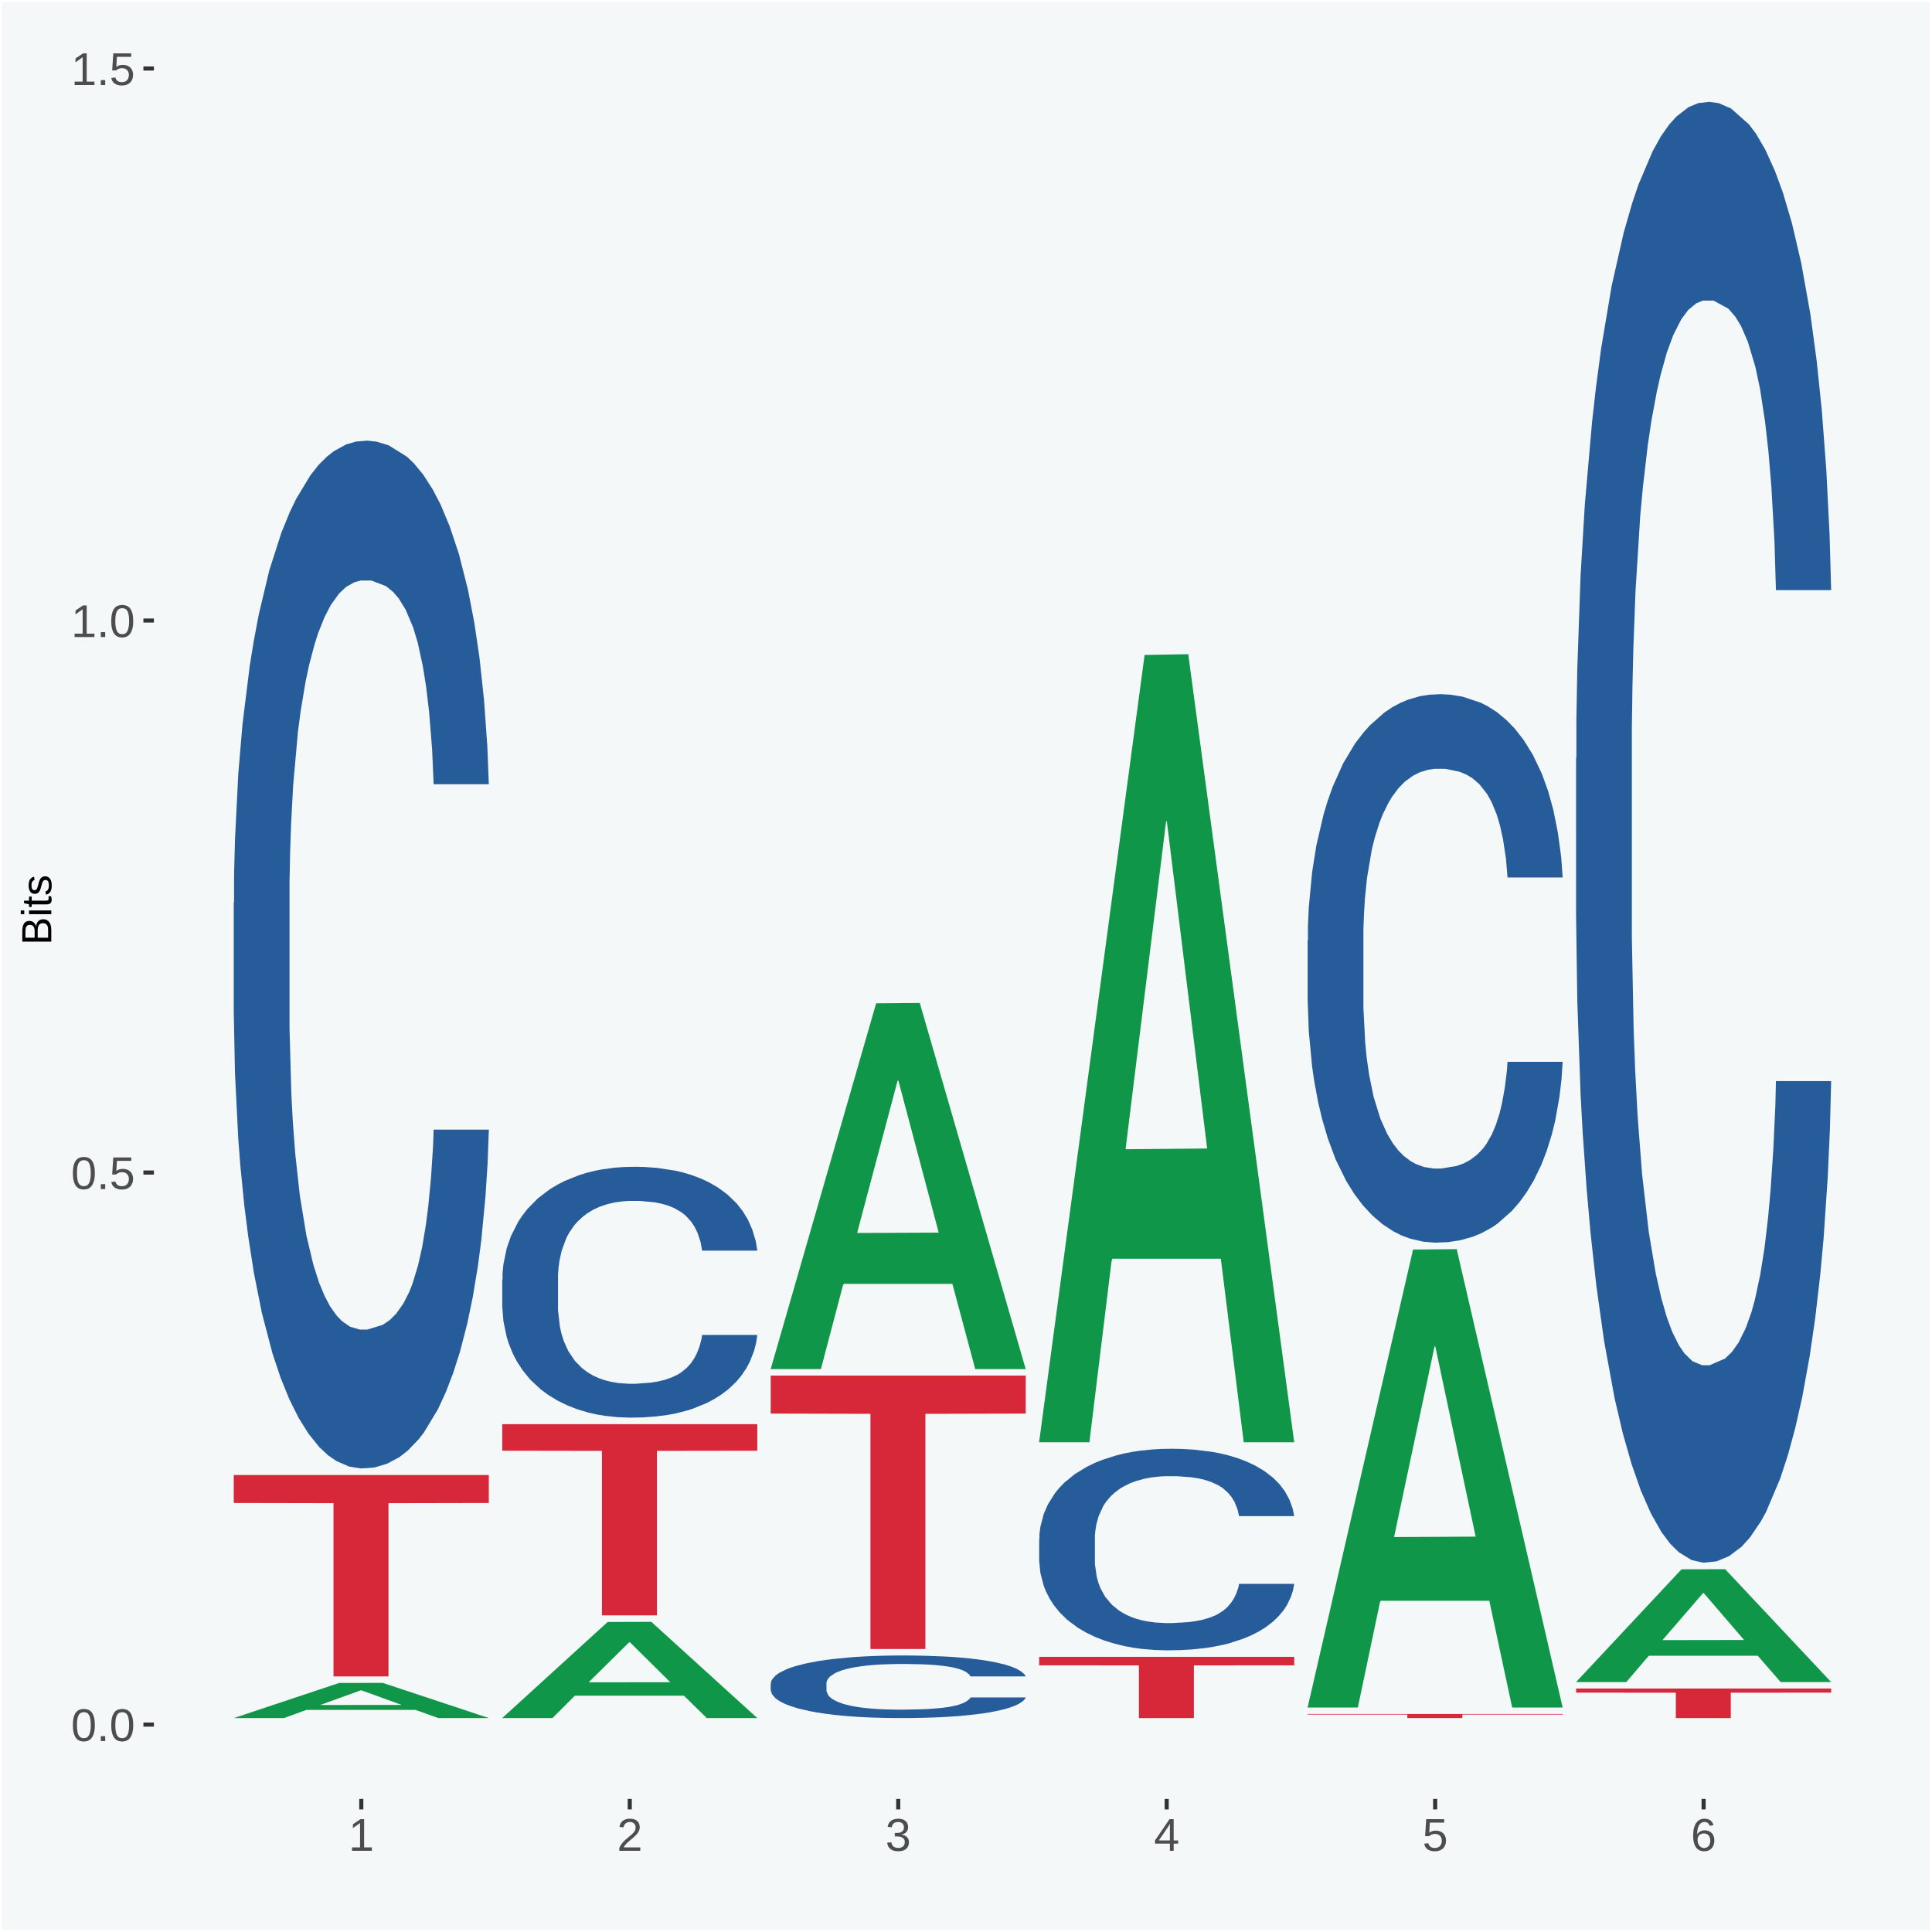
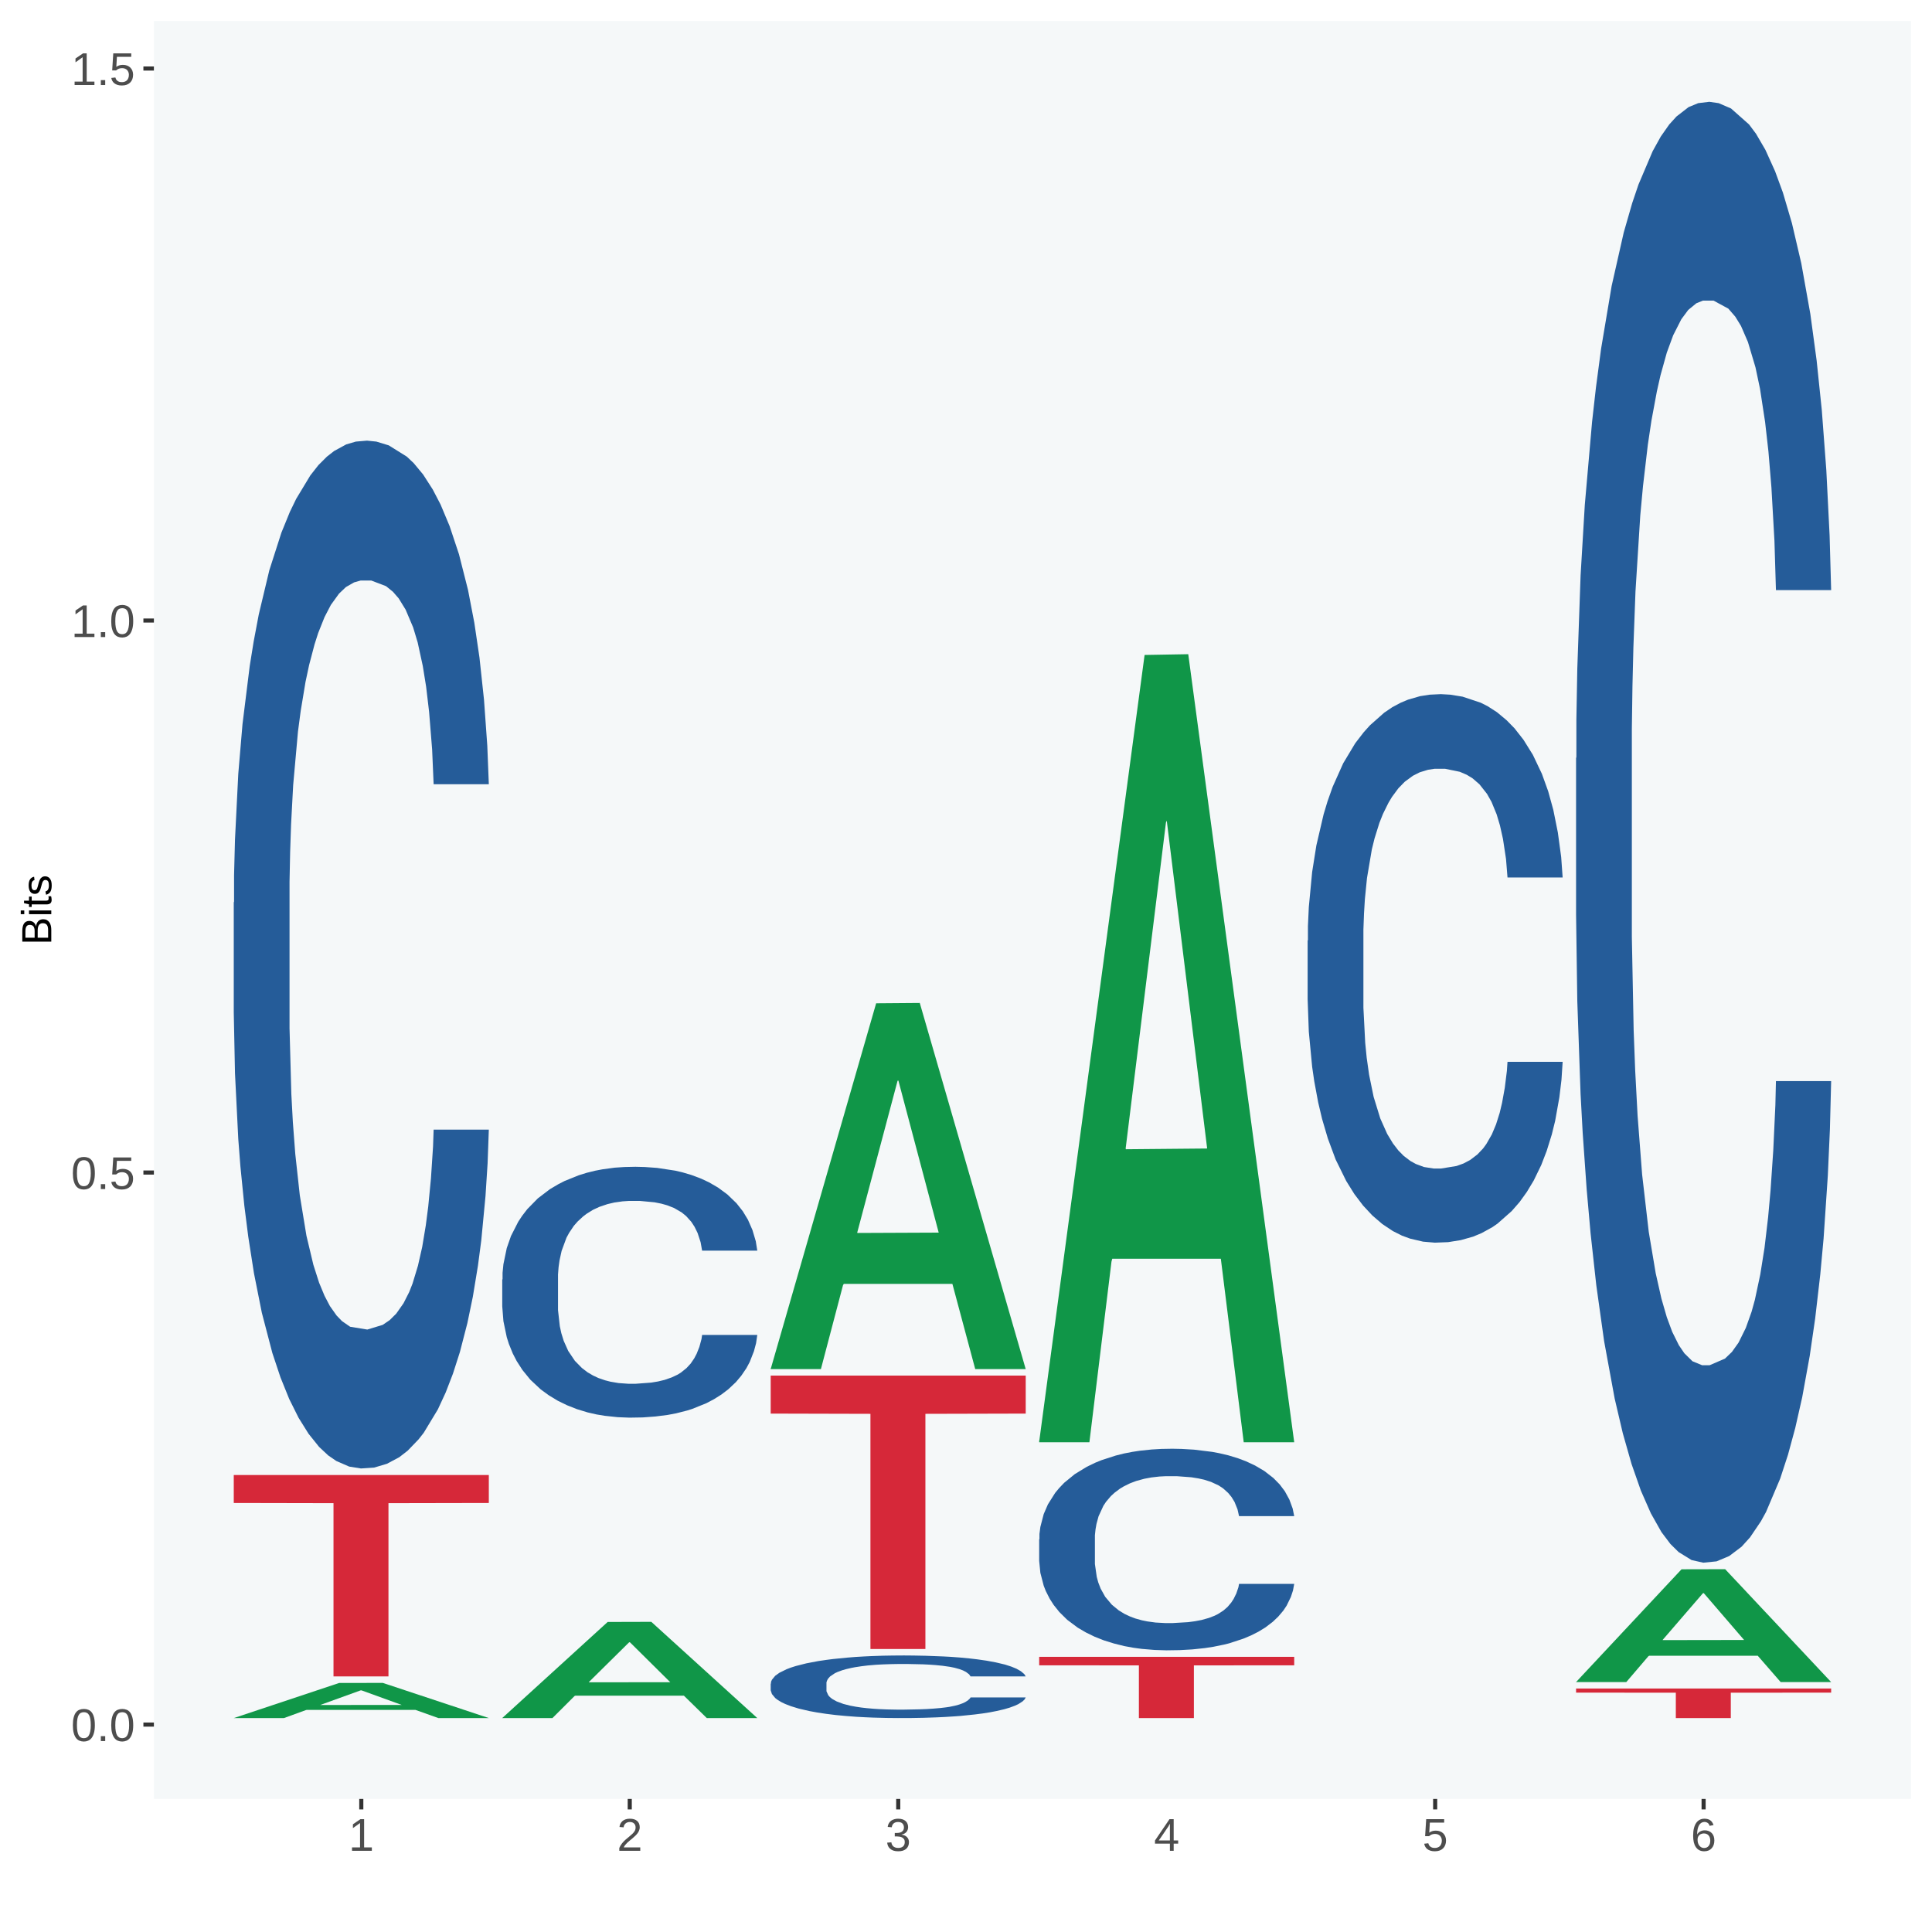
<svg xmlns="http://www.w3.org/2000/svg" xmlns:xlink="http://www.w3.org/1999/xlink" width="504pt" height="504pt" viewBox="0 0 504 504" version="1.1">
  <defs>
    <g>
      <symbol overflow="visible" id="glyph0-0">
        <path style="stroke:none;" d="M 0.406 0 L 0.406 -8 L 3.594 -8 L 3.594 0 Z M 0.797 -0.406 L 3.188 -0.406 L 3.188 -7.594 L 0.797 -7.594 Z M 0.797 -0.406 " />
      </symbol>
      <symbol overflow="visible" id="glyph0-1">
        <path style="stroke:none;" d="M 6.203 -4.125 C 6.203 -3.332 6.125 -2.664 5.969 -2.125 C 5.82 -1.582 5.617 -1.145 5.359 -0.812 C 5.098 -0.477 4.789 -0.238 4.438 -0.094 C 4.094 0.051 3.723 0.125 3.328 0.125 C 2.922 0.125 2.539 0.051 2.188 -0.094 C 1.844 -0.238 1.539 -0.477 1.281 -0.812 C 1.031 -1.145 0.832 -1.582 0.688 -2.125 C 0.539 -2.664 0.469 -3.332 0.469 -4.125 C 0.469 -4.957 0.539 -5.645 0.688 -6.188 C 0.832 -6.738 1.035 -7.176 1.297 -7.5 C 1.555 -7.82 1.859 -8.047 2.203 -8.172 C 2.555 -8.305 2.941 -8.375 3.359 -8.375 C 3.754 -8.375 4.125 -8.305 4.469 -8.172 C 4.812 -8.047 5.113 -7.82 5.375 -7.5 C 5.633 -7.176 5.836 -6.738 5.984 -6.188 C 6.129 -5.645 6.203 -4.957 6.203 -4.125 Z M 5.141 -4.125 C 5.141 -4.781 5.098 -5.328 5.016 -5.766 C 4.941 -6.203 4.828 -6.551 4.672 -6.812 C 4.516 -7.07 4.328 -7.254 4.109 -7.359 C 3.891 -7.473 3.641 -7.531 3.359 -7.531 C 3.055 -7.531 2.789 -7.473 2.562 -7.359 C 2.344 -7.254 2.156 -7.07 2 -6.812 C 1.844 -6.551 1.723 -6.203 1.641 -5.766 C 1.566 -5.328 1.531 -4.781 1.531 -4.125 C 1.531 -3.5 1.57 -2.969 1.656 -2.531 C 1.738 -2.094 1.852 -1.742 2 -1.484 C 2.156 -1.223 2.344 -1.035 2.562 -0.922 C 2.789 -0.805 3.047 -0.75 3.328 -0.75 C 3.609 -0.75 3.859 -0.805 4.078 -0.922 C 4.305 -1.035 4.492 -1.223 4.641 -1.484 C 4.797 -1.742 4.914 -2.094 5 -2.531 C 5.094 -2.969 5.141 -3.5 5.141 -4.125 Z M 5.141 -4.125 " />
      </symbol>
      <symbol overflow="visible" id="glyph0-2">
        <path style="stroke:none;" d="M 1.094 0 L 1.094 -1.281 L 2.234 -1.281 L 2.234 0 Z M 1.094 0 " />
      </symbol>
      <symbol overflow="visible" id="glyph0-3">
        <path style="stroke:none;" d="M 6.172 -2.688 C 6.172 -2.27 6.109 -1.891 5.984 -1.547 C 5.859 -1.203 5.672 -0.906 5.422 -0.656 C 5.18 -0.414 4.879 -0.223 4.516 -0.078 C 4.148 0.055 3.723 0.125 3.234 0.125 C 2.805 0.125 2.43 0.07 2.109 -0.031 C 1.785 -0.133 1.508 -0.273 1.281 -0.453 C 1.062 -0.629 0.883 -0.836 0.75 -1.078 C 0.625 -1.316 0.535 -1.57 0.484 -1.844 L 1.547 -1.969 C 1.586 -1.812 1.645 -1.66 1.719 -1.516 C 1.801 -1.367 1.91 -1.238 2.047 -1.125 C 2.18 -1.008 2.348 -0.914 2.547 -0.844 C 2.742 -0.781 2.984 -0.75 3.266 -0.75 C 3.535 -0.75 3.781 -0.789 4 -0.875 C 4.227 -0.957 4.422 -1.078 4.578 -1.234 C 4.734 -1.398 4.852 -1.602 4.938 -1.844 C 5.031 -2.082 5.078 -2.359 5.078 -2.672 C 5.078 -2.922 5.035 -3.148 4.953 -3.359 C 4.867 -3.578 4.75 -3.766 4.594 -3.922 C 4.445 -4.078 4.258 -4.195 4.031 -4.281 C 3.812 -4.363 3.562 -4.406 3.281 -4.406 C 3.113 -4.406 2.953 -4.391 2.797 -4.359 C 2.648 -4.328 2.516 -4.285 2.391 -4.234 C 2.266 -4.18 2.148 -4.117 2.047 -4.047 C 1.941 -3.973 1.844 -3.895 1.75 -3.812 L 0.719 -3.812 L 1 -8.25 L 5.688 -8.25 L 5.688 -7.359 L 1.953 -7.359 L 1.797 -4.734 C 1.984 -4.879 2.219 -5.004 2.5 -5.109 C 2.781 -5.211 3.113 -5.266 3.5 -5.266 C 3.914 -5.266 4.285 -5.203 4.609 -5.078 C 4.941 -4.953 5.223 -4.773 5.453 -4.547 C 5.68 -4.316 5.859 -4.047 5.984 -3.734 C 6.109 -3.422 6.172 -3.07 6.172 -2.688 Z M 6.172 -2.688 " />
      </symbol>
      <symbol overflow="visible" id="glyph0-4">
        <path style="stroke:none;" d="M 0.922 0 L 0.922 -0.891 L 3.016 -0.891 L 3.016 -7.25 L 1.156 -5.922 L 1.156 -6.922 L 3.109 -8.25 L 4.078 -8.25 L 4.078 -0.891 L 6.094 -0.891 L 6.094 0 Z M 0.922 0 " />
      </symbol>
      <symbol overflow="visible" id="glyph0-5">
        <path style="stroke:none;" d="M 0.609 0 L 0.609 -0.75 C 0.805 -1.207 1.047 -1.609 1.328 -1.953 C 1.617 -2.305 1.922 -2.625 2.234 -2.906 C 2.555 -3.188 2.867 -3.445 3.172 -3.688 C 3.484 -3.938 3.766 -4.18 4.016 -4.422 C 4.266 -4.66 4.469 -4.91 4.625 -5.172 C 4.781 -5.441 4.859 -5.742 4.859 -6.078 C 4.859 -6.316 4.82 -6.523 4.75 -6.703 C 4.676 -6.879 4.57 -7.023 4.438 -7.141 C 4.312 -7.266 4.156 -7.359 3.969 -7.422 C 3.781 -7.484 3.578 -7.516 3.359 -7.516 C 3.141 -7.516 2.938 -7.484 2.75 -7.422 C 2.57 -7.367 2.41 -7.281 2.266 -7.156 C 2.117 -7.039 2 -6.895 1.906 -6.719 C 1.812 -6.551 1.754 -6.352 1.734 -6.125 L 0.656 -6.219 C 0.688 -6.508 0.766 -6.785 0.891 -7.047 C 1.023 -7.316 1.203 -7.551 1.422 -7.75 C 1.648 -7.945 1.922 -8.098 2.234 -8.203 C 2.555 -8.316 2.93 -8.375 3.359 -8.375 C 3.766 -8.375 4.125 -8.328 4.438 -8.234 C 4.758 -8.141 5.031 -7.992 5.25 -7.797 C 5.477 -7.609 5.648 -7.375 5.766 -7.094 C 5.879 -6.812 5.938 -6.488 5.938 -6.125 C 5.938 -5.844 5.883 -5.578 5.781 -5.328 C 5.688 -5.078 5.555 -4.836 5.391 -4.609 C 5.223 -4.379 5.031 -4.16 4.812 -3.953 C 4.594 -3.742 4.363 -3.535 4.125 -3.328 C 3.895 -3.129 3.656 -2.93 3.406 -2.734 C 3.164 -2.535 2.938 -2.336 2.719 -2.141 C 2.508 -1.941 2.32 -1.738 2.156 -1.531 C 1.988 -1.332 1.859 -1.117 1.766 -0.891 L 6.078 -0.891 L 6.078 0 Z M 0.609 0 " />
      </symbol>
      <symbol overflow="visible" id="glyph0-6">
        <path style="stroke:none;" d="M 6.141 -2.281 C 6.141 -1.906 6.078 -1.566 5.953 -1.266 C 5.836 -0.973 5.66 -0.723 5.422 -0.516 C 5.18 -0.305 4.883 -0.145 4.531 -0.031 C 4.188 0.07 3.789 0.125 3.344 0.125 C 2.832 0.125 2.398 0.062 2.047 -0.062 C 1.703 -0.195 1.414 -0.367 1.188 -0.578 C 0.957 -0.785 0.785 -1.02 0.672 -1.281 C 0.566 -1.551 0.492 -1.832 0.453 -2.125 L 1.547 -2.219 C 1.578 -2 1.633 -1.801 1.719 -1.625 C 1.801 -1.445 1.914 -1.289 2.062 -1.156 C 2.207 -1.031 2.383 -0.93 2.594 -0.859 C 2.801 -0.785 3.051 -0.75 3.344 -0.75 C 3.875 -0.75 4.289 -0.879 4.594 -1.141 C 4.895 -1.41 5.047 -1.801 5.047 -2.312 C 5.047 -2.613 4.977 -2.859 4.844 -3.047 C 4.707 -3.234 4.539 -3.379 4.344 -3.484 C 4.145 -3.586 3.926 -3.656 3.688 -3.688 C 3.445 -3.727 3.227 -3.75 3.031 -3.75 L 2.438 -3.75 L 2.438 -4.656 L 3.016 -4.656 C 3.211 -4.656 3.414 -4.676 3.625 -4.719 C 3.844 -4.758 4.039 -4.832 4.219 -4.938 C 4.395 -5.051 4.539 -5.195 4.656 -5.375 C 4.77 -5.562 4.828 -5.797 4.828 -6.078 C 4.828 -6.523 4.695 -6.875 4.438 -7.125 C 4.188 -7.383 3.801 -7.516 3.281 -7.516 C 2.82 -7.516 2.445 -7.395 2.156 -7.156 C 1.875 -6.914 1.707 -6.578 1.656 -6.141 L 0.594 -6.234 C 0.633 -6.598 0.734 -6.91 0.891 -7.172 C 1.047 -7.441 1.242 -7.664 1.484 -7.844 C 1.734 -8.02 2.008 -8.148 2.312 -8.234 C 2.625 -8.328 2.953 -8.375 3.297 -8.375 C 3.754 -8.375 4.148 -8.316 4.484 -8.203 C 4.816 -8.086 5.086 -7.93 5.297 -7.734 C 5.516 -7.535 5.672 -7.301 5.766 -7.031 C 5.867 -6.77 5.922 -6.488 5.922 -6.188 C 5.922 -5.945 5.883 -5.723 5.812 -5.516 C 5.75 -5.305 5.645 -5.113 5.5 -4.938 C 5.363 -4.77 5.188 -4.625 4.969 -4.5 C 4.75 -4.383 4.488 -4.297 4.188 -4.234 L 4.188 -4.219 C 4.52 -4.176 4.805 -4.098 5.047 -3.984 C 5.297 -3.867 5.5 -3.723 5.656 -3.547 C 5.82 -3.379 5.941 -3.188 6.016 -2.969 C 6.098 -2.75 6.141 -2.52 6.141 -2.281 Z M 6.141 -2.281 " />
      </symbol>
      <symbol overflow="visible" id="glyph0-7">
        <path style="stroke:none;" d="M 5.156 -1.875 L 5.156 0 L 4.172 0 L 4.172 -1.875 L 0.281 -1.875 L 0.281 -2.688 L 4.062 -8.25 L 5.156 -8.25 L 5.156 -2.703 L 6.328 -2.703 L 6.328 -1.875 Z M 4.172 -7.062 C 4.16 -7.039 4.141 -7.004 4.109 -6.953 C 4.078 -6.898 4.039 -6.836 4 -6.766 C 3.957 -6.691 3.914 -6.617 3.875 -6.547 C 3.844 -6.473 3.812 -6.414 3.781 -6.375 L 1.656 -3.25 C 1.633 -3.219 1.602 -3.176 1.562 -3.125 C 1.531 -3.07 1.492 -3.02 1.453 -2.969 C 1.422 -2.914 1.383 -2.863 1.344 -2.812 C 1.301 -2.77 1.27 -2.734 1.25 -2.703 L 4.172 -2.703 Z M 4.172 -7.062 " />
      </symbol>
      <symbol overflow="visible" id="glyph0-8">
        <path style="stroke:none;" d="M 6.141 -2.703 C 6.141 -2.285 6.082 -1.906 5.969 -1.562 C 5.852 -1.219 5.68 -0.922 5.453 -0.672 C 5.234 -0.422 4.957 -0.223 4.625 -0.078 C 4.289 0.055 3.91 0.125 3.484 0.125 C 3.004 0.125 2.582 0.031 2.219 -0.156 C 1.863 -0.344 1.566 -0.609 1.328 -0.953 C 1.086 -1.297 0.906 -1.719 0.781 -2.219 C 0.664 -2.727 0.609 -3.301 0.609 -3.938 C 0.609 -4.676 0.676 -5.32 0.812 -5.875 C 0.945 -6.426 1.141 -6.883 1.391 -7.25 C 1.648 -7.625 1.961 -7.906 2.328 -8.094 C 2.691 -8.281 3.102 -8.375 3.562 -8.375 C 3.844 -8.375 4.102 -8.344 4.344 -8.281 C 4.594 -8.227 4.816 -8.133 5.016 -8 C 5.223 -7.875 5.398 -7.703 5.547 -7.484 C 5.703 -7.273 5.828 -7.016 5.922 -6.703 L 4.906 -6.516 C 4.801 -6.867 4.629 -7.125 4.391 -7.281 C 4.148 -7.445 3.867 -7.531 3.547 -7.531 C 3.266 -7.531 3.004 -7.457 2.766 -7.312 C 2.535 -7.176 2.336 -6.973 2.172 -6.703 C 2.004 -6.43 1.875 -6.086 1.781 -5.672 C 1.695 -5.266 1.656 -4.789 1.656 -4.25 C 1.852 -4.602 2.125 -4.875 2.469 -5.062 C 2.812 -5.25 3.207 -5.344 3.656 -5.344 C 4.031 -5.344 4.367 -5.281 4.672 -5.156 C 4.984 -5.031 5.25 -4.852 5.469 -4.625 C 5.688 -4.406 5.852 -4.129 5.969 -3.797 C 6.082 -3.473 6.141 -3.109 6.141 -2.703 Z M 5.078 -2.656 C 5.078 -2.938 5.039 -3.191 4.969 -3.422 C 4.895 -3.66 4.785 -3.859 4.641 -4.016 C 4.504 -4.18 4.332 -4.305 4.125 -4.391 C 3.926 -4.484 3.688 -4.531 3.406 -4.531 C 3.219 -4.531 3.023 -4.5 2.828 -4.438 C 2.629 -4.383 2.453 -4.289 2.297 -4.156 C 2.141 -4.031 2.008 -3.863 1.906 -3.656 C 1.812 -3.457 1.766 -3.207 1.766 -2.906 C 1.766 -2.602 1.801 -2.316 1.875 -2.047 C 1.957 -1.785 2.07 -1.555 2.219 -1.359 C 2.363 -1.172 2.539 -1.02 2.75 -0.906 C 2.957 -0.789 3.191 -0.734 3.453 -0.734 C 3.703 -0.734 3.926 -0.773 4.125 -0.859 C 4.332 -0.953 4.504 -1.082 4.641 -1.25 C 4.785 -1.414 4.895 -1.613 4.969 -1.844 C 5.039 -2.082 5.078 -2.352 5.078 -2.656 Z M 5.078 -2.656 " />
      </symbol>
      <symbol overflow="visible" id="glyph1-0">
        <path style="stroke:none;" d="M 0 -0.359 L -7.328 -0.359 L -7.328 -3.281 L 0 -3.281 Z M -0.359 -0.734 L -0.359 -2.922 L -6.969 -2.922 L -6.969 -0.734 Z M -0.359 -0.734 " />
      </symbol>
      <symbol overflow="visible" id="glyph1-1">
        <path style="stroke:none;" d="M -2.125 -6.75 C -1.75 -6.75 -1.426 -6.676 -1.156 -6.531 C -0.883 -6.383 -0.66 -6.18 -0.484 -5.922 C -0.316 -5.672 -0.191 -5.375 -0.109 -5.031 C -0.035 -4.695 0 -4.344 0 -3.969 L 0 -0.906 L -7.562 -0.906 L -7.562 -3.656 C -7.562 -4.07 -7.523 -4.441 -7.453 -4.766 C -7.391 -5.098 -7.281 -5.379 -7.125 -5.609 C -6.977 -5.836 -6.789 -6.008 -6.562 -6.125 C -6.332 -6.25 -6.055 -6.312 -5.734 -6.312 C -5.523 -6.312 -5.328 -6.281 -5.141 -6.219 C -4.953 -6.164 -4.781 -6.078 -4.625 -5.953 C -4.477 -5.836 -4.348 -5.688 -4.234 -5.5 C -4.129 -5.32 -4.047 -5.113 -3.984 -4.875 C -3.953 -5.176 -3.883 -5.441 -3.781 -5.672 C -3.676 -5.91 -3.539 -6.109 -3.375 -6.266 C -3.219 -6.43 -3.031 -6.551 -2.812 -6.625 C -2.602 -6.707 -2.375 -6.75 -2.125 -6.75 Z M -5.609 -5.281 C -6.016 -5.281 -6.305 -5.141 -6.484 -4.859 C -6.66 -4.586 -6.75 -4.188 -6.75 -3.656 L -6.75 -1.922 L -4.344 -1.922 L -4.344 -3.656 C -4.344 -3.957 -4.375 -4.211 -4.438 -4.422 C -4.5 -4.629 -4.582 -4.797 -4.688 -4.922 C -4.801 -5.047 -4.93 -5.133 -5.078 -5.188 C -5.234 -5.25 -5.41 -5.281 -5.609 -5.281 Z M -2.219 -5.719 C -2.457 -5.719 -2.66 -5.672 -2.828 -5.578 C -2.992 -5.492 -3.129 -5.367 -3.234 -5.203 C -3.348 -5.047 -3.426 -4.848 -3.469 -4.609 C -3.52 -4.379 -3.547 -4.125 -3.547 -3.844 L -3.547 -1.922 L -0.828 -1.922 L -0.828 -3.922 C -0.828 -4.18 -0.848 -4.422 -0.891 -4.641 C -0.93 -4.859 -1.004 -5.047 -1.109 -5.203 C -1.211 -5.367 -1.352 -5.492 -1.531 -5.578 C -1.719 -5.672 -1.945 -5.719 -2.219 -5.719 Z M -2.219 -5.719 " />
      </symbol>
      <symbol overflow="visible" id="glyph1-2">
        <path style="stroke:none;" d="M -7.047 -0.734 L -7.969 -0.734 L -7.969 -1.703 L -7.047 -1.703 Z M 0 -0.734 L -5.812 -0.734 L -5.812 -1.703 L 0 -1.703 Z M 0 -0.734 " />
      </symbol>
      <symbol overflow="visible" id="glyph1-3">
        <path style="stroke:none;" d="M -0.047 -2.969 C -0.004 -2.82 0.023 -2.672 0.047 -2.516 C 0.078 -2.367 0.094 -2.195 0.094 -2 C 0.094 -1.227 -0.348 -0.844 -1.234 -0.844 L -5.109 -0.844 L -5.109 -0.172 L -5.812 -0.172 L -5.812 -0.875 L -7.109 -1.156 L -7.109 -1.812 L -5.812 -1.812 L -5.812 -2.875 L -5.109 -2.875 L -5.109 -1.812 L -1.438 -1.812 C -1.156 -1.812 -0.957 -1.852 -0.844 -1.938 C -0.738 -2.031 -0.688 -2.191 -0.688 -2.422 C -0.688 -2.516 -0.691 -2.602 -0.703 -2.688 C -0.711 -2.77 -0.727 -2.863 -0.75 -2.969 Z M -0.047 -2.969 " />
      </symbol>
      <symbol overflow="visible" id="glyph1-4">
        <path style="stroke:none;" d="M -1.609 -5.109 C -1.336 -5.109 -1.094 -5.051 -0.875 -4.938 C -0.664 -4.832 -0.488 -4.68 -0.344 -4.484 C -0.195 -4.285 -0.082 -4.039 0 -3.75 C 0.07 -3.457 0.109 -3.125 0.109 -2.75 C 0.109 -2.406 0.082 -2.098 0.031 -1.828 C -0.02 -1.555 -0.102 -1.316 -0.219 -1.109 C -0.332 -0.91 -0.484 -0.742 -0.672 -0.609 C -0.859 -0.473 -1.086 -0.375 -1.359 -0.312 L -1.531 -1.156 C -1.219 -1.238 -0.988 -1.41 -0.844 -1.672 C -0.695 -1.93 -0.625 -2.289 -0.625 -2.75 C -0.625 -2.957 -0.641 -3.145 -0.672 -3.312 C -0.703 -3.488 -0.75 -3.641 -0.812 -3.766 C -0.883 -3.891 -0.977 -3.984 -1.094 -4.047 C -1.207 -4.117 -1.352 -4.156 -1.531 -4.156 C -1.707 -4.156 -1.848 -4.113 -1.953 -4.031 C -2.066 -3.957 -2.16 -3.844 -2.234 -3.688 C -2.316 -3.539 -2.383 -3.363 -2.438 -3.156 C -2.5 -2.945 -2.562 -2.719 -2.625 -2.469 C -2.688 -2.238 -2.754 -2.008 -2.828 -1.781 C -2.898 -1.551 -3 -1.344 -3.125 -1.156 C -3.25 -0.969 -3.398 -0.816 -3.578 -0.703 C -3.766 -0.586 -4 -0.531 -4.281 -0.531 C -4.812 -0.531 -5.211 -0.719 -5.484 -1.094 C -5.766 -1.477 -5.906 -2.031 -5.906 -2.75 C -5.906 -3.395 -5.789 -3.906 -5.562 -4.281 C -5.332 -4.656 -4.973 -4.895 -4.484 -5 L -4.375 -4.125 C -4.52 -4.094 -4.645 -4.035 -4.75 -3.953 C -4.852 -3.867 -4.938 -3.766 -5 -3.641 C -5.062 -3.516 -5.102 -3.375 -5.125 -3.219 C -5.156 -3.07 -5.172 -2.914 -5.172 -2.75 C -5.172 -2.312 -5.102 -1.988 -4.969 -1.781 C -4.844 -1.582 -4.645 -1.484 -4.375 -1.484 C -4.219 -1.484 -4.086 -1.52 -3.984 -1.594 C -3.879 -1.664 -3.789 -1.77 -3.719 -1.906 C -3.656 -2.051 -3.598 -2.219 -3.547 -2.406 C -3.492 -2.602 -3.438 -2.816 -3.375 -3.047 C -3.332 -3.203 -3.289 -3.359 -3.25 -3.516 C -3.207 -3.68 -3.156 -3.836 -3.094 -3.984 C -3.031 -4.141 -2.957 -4.285 -2.875 -4.422 C -2.789 -4.555 -2.688 -4.672 -2.562 -4.766 C -2.445 -4.867 -2.312 -4.953 -2.156 -5.016 C -2 -5.078 -1.816 -5.109 -1.609 -5.109 Z M -1.609 -5.109 " />
      </symbol>
    </g>
    <clipPath id="clip1">
      <path d="M 40.148 5.48 L 498.52 5.48 L 498.52 469.281 L 40.148 469.281 Z M 40.148 5.48 " />
    </clipPath>
  </defs>
  <g id="surface1">
-     <rect x="0" y="0" width="504" height="504" style="fill:rgb(96.078%,97.255%,97.647%);fill-opacity:1;stroke:none;" />
    <path style="fill:none;stroke-width:1.07;stroke-linecap:round;stroke-linejoin:round;stroke:rgb(100%,100%,100%);stroke-opacity:1;stroke-miterlimit:10;" d="M 0 0 L 504 0 L 504 504 L 0 504 Z M 0 0 " transform="matrix(1,0,0,-1,0,504)" />
    <g clip-path="url(#clip1)" clip-rule="nonzero">
      <path style=" stroke:none;fill-rule:nonzero;fill:rgb(96.078%,97.255%,97.647%);fill-opacity:1;" d="M 40.148 469.281 L 498.52 469.281 L 498.52 5.48 L 40.148 5.48 Z M 40.148 469.281 " />
    </g>
    <path style=" stroke:none;fill-rule:nonzero;fill:rgb(6.274%,58.824%,28.235%);fill-opacity:1;" d="M 60.98 448.18 L 61.051 448.172 L 88.488 439.031 L 99.871 439.02 L 127.52 448.191 L 114.352 448.191 L 108.379 446.059 L 80.051 446.059 L 79.852 446.09 L 74.078 448.191 L 60.98 448.191 L 60.98 448.18 L 83.621 444.781 L 104.809 444.77 L 94.32 440.969 L 94.18 440.961 L 94.039 440.98 L 83.551 444.77 L 83.621 444.781 Z M 60.98 448.18 " />
-     <path style=" stroke:none;fill-rule:nonzero;fill:rgb(14.51%,36.078%,60.001%);fill-opacity:1;" d="M 60.98 235.43 L 61.059 235.18 L 61.059 228.328 L 61.301 219.02 L 62.16 201.879 L 63.262 188.898 L 65.148 173.719 L 66.172 167.359 L 67.512 160.262 L 70.262 148.75 L 73.41 138.949 L 75.609 133.559 L 77.262 130.141 L 80.961 124.012 L 83.078 121.32 L 85.281 119.121 L 87.172 117.648 L 90.32 115.93 L 92.828 115.199 L 95.738 114.949 L 98.18 115.199 L 101.41 116.18 L 106.129 119.121 L 107.93 120.828 L 110.371 123.77 L 112.891 127.691 L 114.93 131.609 L 117.289 137.238 L 119.73 144.578 L 122.09 153.891 L 123.738 162.461 L 125.078 171.52 L 126.262 182.539 L 127.121 194.539 L 127.52 204.578 L 113.121 204.578 L 112.73 195.52 L 111.941 185.719 L 111.16 179.109 L 110.289 173.719 L 108.961 167.602 L 107.781 163.68 L 105.809 159.031 L 104 156.09 L 102.512 154.379 L 100.699 152.91 L 96.852 151.441 L 94.09 151.441 L 92.359 151.93 L 90.238 153.148 L 88.43 154.871 L 86.309 157.809 L 84.66 160.988 L 83 165.148 L 82.059 168.09 L 80.641 173.48 L 79.699 177.891 L 78.441 185.48 L 77.73 190.859 L 76.48 204.82 L 75.93 215.109 L 75.691 222.211 L 75.531 230.039 L 75.531 268.238 L 76 285.379 L 76.398 292.73 L 77.031 301.051 L 78.211 311.828 L 79.941 322.359 L 81.75 329.949 L 83.238 334.602 L 84.66 338.031 L 86.07 340.719 L 87.801 343.172 L 89.219 344.641 L 91.34 346.109 L 93.859 346.84 L 95.82 346.84 L 99.828 345.621 L 101.641 344.391 L 103.371 342.68 L 105.262 339.988 L 106.75 337.051 L 107.621 334.84 L 109.031 330.191 L 110.141 325.289 L 111.078 319.66 L 111.711 314.77 L 112.422 307.422 L 112.969 299.09 L 113.121 294.691 L 127.52 294.691 L 127.199 303.5 L 126.648 312.07 L 125.551 323.578 L 124.68 330.191 L 123.352 338.27 L 121.93 345.129 L 119.969 352.719 L 118.16 358.352 L 116.27 363.25 L 114.23 367.66 L 110.531 373.781 L 109.191 375.488 L 106.359 378.43 L 104.16 380.141 L 100.93 381.859 L 97.629 382.84 L 94.172 383.078 L 91.102 382.59 L 87.719 381.121 L 85.602 379.66 L 83.238 377.449 L 80.488 374.02 L 77.891 369.859 L 75.449 364.961 L 73.172 359.328 L 71.051 352.961 L 68.301 342.441 L 66.25 332.148 L 64.762 322.602 L 63.738 314.52 L 62.711 304.238 L 62.16 297.141 L 61.301 279.988 L 60.98 264.078 Z M 60.98 235.43 " />
+     <path style=" stroke:none;fill-rule:nonzero;fill:rgb(14.51%,36.078%,60.001%);fill-opacity:1;" d="M 60.98 235.43 L 61.059 235.18 L 61.059 228.328 L 61.301 219.02 L 62.16 201.879 L 63.262 188.898 L 65.148 173.719 L 66.172 167.359 L 67.512 160.262 L 70.262 148.75 L 73.41 138.949 L 75.609 133.559 L 77.262 130.141 L 80.961 124.012 L 83.078 121.32 L 85.281 119.121 L 87.172 117.648 L 90.32 115.93 L 92.828 115.199 L 95.738 114.949 L 98.18 115.199 L 101.41 116.18 L 106.129 119.121 L 107.93 120.828 L 110.371 123.77 L 112.891 127.691 L 114.93 131.609 L 117.289 137.238 L 119.73 144.578 L 122.09 153.891 L 123.738 162.461 L 125.078 171.52 L 126.262 182.539 L 127.121 194.539 L 127.52 204.578 L 113.121 204.578 L 112.73 195.52 L 111.941 185.719 L 111.16 179.109 L 110.289 173.719 L 108.961 167.602 L 107.781 163.68 L 105.809 159.031 L 104 156.09 L 102.512 154.379 L 100.699 152.91 L 96.852 151.441 L 94.09 151.441 L 92.359 151.93 L 90.238 153.148 L 88.43 154.871 L 86.309 157.809 L 84.66 160.988 L 83 165.148 L 82.059 168.09 L 80.641 173.48 L 79.699 177.891 L 78.441 185.48 L 77.73 190.859 L 76.48 204.82 L 75.93 215.109 L 75.691 222.211 L 75.531 230.039 L 75.531 268.238 L 76 285.379 L 76.398 292.73 L 77.031 301.051 L 78.211 311.828 L 79.941 322.359 L 81.75 329.949 L 83.238 334.602 L 84.66 338.031 L 86.07 340.719 L 87.801 343.172 L 89.219 344.641 L 91.34 346.109 L 95.82 346.84 L 99.828 345.621 L 101.641 344.391 L 103.371 342.68 L 105.262 339.988 L 106.75 337.051 L 107.621 334.84 L 109.031 330.191 L 110.141 325.289 L 111.078 319.66 L 111.711 314.77 L 112.422 307.422 L 112.969 299.09 L 113.121 294.691 L 127.52 294.691 L 127.199 303.5 L 126.648 312.07 L 125.551 323.578 L 124.68 330.191 L 123.352 338.27 L 121.93 345.129 L 119.969 352.719 L 118.16 358.352 L 116.27 363.25 L 114.23 367.66 L 110.531 373.781 L 109.191 375.488 L 106.359 378.43 L 104.16 380.141 L 100.93 381.859 L 97.629 382.84 L 94.172 383.078 L 91.102 382.59 L 87.719 381.121 L 85.602 379.66 L 83.238 377.449 L 80.488 374.02 L 77.891 369.859 L 75.449 364.961 L 73.172 359.328 L 71.051 352.961 L 68.301 342.441 L 66.25 332.148 L 64.762 322.602 L 63.738 314.52 L 62.711 304.238 L 62.16 297.141 L 61.301 279.988 L 60.98 264.078 Z M 60.98 235.43 " />
    <path style=" stroke:none;fill-rule:nonzero;fill:rgb(83.922%,15.686%,22.353%);fill-opacity:1;" d="M 60.98 384.781 L 127.52 384.781 L 127.52 392.078 L 101.34 392.129 L 101.34 437.32 L 87 437.32 L 87 392.129 L 60.98 392.078 Z M 60.98 384.781 " />
    <path style=" stroke:none;fill-rule:nonzero;fill:rgb(6.274%,58.824%,28.235%);fill-opacity:1;" d="M 131.02 448.148 L 131.09 448.121 L 158.52 423.121 L 169.91 423.09 L 197.551 448.191 L 184.379 448.191 L 178.41 442.352 L 150.09 442.352 L 149.879 442.441 L 144.121 448.191 L 131.02 448.191 L 131.02 448.148 L 153.648 438.859 L 174.852 438.84 L 164.352 428.441 L 164.219 428.398 L 164.078 428.469 L 153.578 438.84 L 153.648 438.859 Z M 131.02 448.148 " />
    <path style=" stroke:none;fill-rule:nonzero;fill:rgb(14.51%,36.078%,60.001%);fill-opacity:1;" d="M 131.02 333.781 L 131.102 333.719 L 131.102 332.051 L 131.328 329.781 L 132.199 325.59 L 133.301 322.43 L 135.191 318.719 L 136.211 317.172 L 137.551 315.43 L 140.301 312.621 L 143.441 310.23 L 145.648 308.922 L 147.301 308.078 L 150.988 306.59 L 153.121 305.93 L 155.32 305.391 L 157.211 305.031 L 160.352 304.609 L 162.871 304.441 L 165.781 304.379 L 168.219 304.441 L 171.441 304.672 L 176.16 305.391 L 177.969 305.809 L 180.41 306.531 L 182.922 307.48 L 184.969 308.441 L 187.328 309.809 L 189.762 311.609 L 192.121 313.879 L 193.77 315.969 L 195.109 318.18 L 196.289 320.871 L 197.16 323.801 L 197.551 326.25 L 183.16 326.25 L 182.762 324.039 L 181.98 321.648 L 181.191 320.039 L 180.328 318.719 L 178.988 317.23 L 177.809 316.27 L 175.84 315.129 L 174.039 314.422 L 172.539 314 L 170.73 313.641 L 166.879 313.281 L 164.129 313.281 L 162.398 313.398 L 160.27 313.699 L 158.461 314.121 L 156.34 314.84 L 154.691 315.609 L 153.039 316.629 L 152.09 317.352 L 150.68 318.66 L 149.73 319.738 L 148.48 321.59 L 147.77 322.898 L 146.512 326.309 L 145.961 328.82 L 145.719 330.551 L 145.57 332.469 L 145.57 341.789 L 146.039 345.969 L 146.43 347.77 L 147.059 349.801 L 148.238 352.43 L 149.969 355 L 151.781 356.852 L 153.27 357.988 L 154.691 358.82 L 156.102 359.48 L 157.84 360.078 L 159.25 360.441 L 161.371 360.801 L 163.891 360.98 L 165.859 360.98 L 169.871 360.68 L 171.68 360.379 L 173.41 359.961 L 175.289 359.301 L 176.789 358.59 L 177.648 358.051 L 179.07 356.91 L 180.172 355.719 L 181.109 354.34 L 181.738 353.148 L 182.449 351.352 L 183 349.32 L 183.16 348.25 L 197.551 348.25 L 197.238 350.398 L 196.68 352.488 L 195.578 355.301 L 194.719 356.91 L 193.379 358.879 L 191.969 360.559 L 190 362.41 L 188.191 363.789 L 186.301 364.98 L 184.262 366.059 L 180.559 367.551 L 179.23 367.969 L 176.391 368.691 L 174.191 369.109 L 170.969 369.52 L 167.672 369.762 L 164.211 369.82 L 161.141 369.699 L 157.762 369.34 L 155.629 368.988 L 153.27 368.449 L 150.52 367.609 L 147.93 366.59 L 145.488 365.398 L 143.211 364.02 L 141.078 362.469 L 138.328 359.898 L 136.289 357.391 L 134.789 355.059 L 133.77 353.09 L 132.75 350.578 L 132.199 348.84 L 131.328 344.66 L 131.02 340.77 Z M 131.02 333.781 " />
-     <path style=" stroke:none;fill-rule:nonzero;fill:rgb(83.922%,15.686%,22.353%);fill-opacity:1;" d="M 131.02 371.52 L 197.551 371.52 L 197.551 378.449 L 171.379 378.488 L 171.379 421.398 L 157.031 421.398 L 157.031 378.488 L 131.02 378.449 Z M 131.02 371.52 " />
    <path style=" stroke:none;fill-rule:nonzero;fill:rgb(6.274%,58.824%,28.235%);fill-opacity:1;" d="M 201.051 356.98 L 201.121 356.891 L 228.559 261.73 L 239.941 261.641 L 267.578 357.16 L 254.41 357.16 L 248.449 334.922 L 220.121 334.922 L 219.91 335.281 L 214.148 357.16 L 201.051 357.16 L 201.051 356.98 L 223.691 321.641 L 244.879 321.551 L 234.391 282 L 234.25 281.82 L 234.109 282.09 L 223.621 321.551 L 223.691 321.641 Z M 201.051 356.98 " />
    <path style=" stroke:none;fill-rule:nonzero;fill:rgb(14.51%,36.078%,60.001%);fill-opacity:1;" d="M 201.051 439.199 L 201.129 439.191 L 201.129 438.77 L 201.371 438.199 L 202.23 437.16 L 203.328 436.371 L 205.219 435.441 L 206.238 435.051 L 207.578 434.621 L 210.328 433.922 L 213.48 433.32 L 215.68 433 L 217.328 432.789 L 221.031 432.422 L 223.148 432.25 L 225.352 432.121 L 227.238 432.031 L 230.391 431.922 L 232.898 431.879 L 235.809 431.859 L 238.25 431.879 L 241.469 431.941 L 246.191 432.121 L 248 432.219 L 250.441 432.398 L 252.961 432.641 L 255 432.879 L 257.359 433.219 L 259.801 433.672 L 262.16 434.23 L 263.809 434.762 L 265.148 435.309 L 266.328 435.98 L 267.191 436.711 L 267.578 437.32 L 253.191 437.32 L 252.801 436.77 L 252.012 436.172 L 251.23 435.77 L 250.359 435.441 L 249.02 435.07 L 247.84 434.828 L 245.879 434.551 L 244.07 434.371 L 242.578 434.262 L 240.77 434.172 L 236.91 434.09 L 234.16 434.09 L 232.43 434.121 L 230.309 434.191 L 228.5 434.289 L 226.371 434.469 L 224.719 434.672 L 223.07 434.922 L 222.129 435.102 L 220.711 435.43 L 219.77 435.699 L 218.512 436.16 L 217.801 436.488 L 216.539 437.34 L 215.988 437.961 L 215.762 438.398 L 215.602 438.871 L 215.602 441.199 L 216.07 442.238 L 216.469 442.691 L 217.09 443.199 L 218.27 443.852 L 220 444.5 L 221.809 444.961 L 223.309 445.238 L 224.719 445.449 L 226.141 445.609 L 227.871 445.762 L 229.281 445.852 L 231.41 445.941 L 233.922 445.988 L 235.891 445.988 L 239.898 445.91 L 241.711 445.84 L 243.441 445.73 L 245.328 445.57 L 246.82 445.391 L 247.691 445.262 L 249.102 444.969 L 250.199 444.672 L 251.148 444.328 L 251.781 444.031 L 252.48 443.59 L 253.031 443.078 L 253.191 442.809 L 267.578 442.809 L 267.27 443.352 L 266.719 443.871 L 265.621 444.57 L 264.75 444.969 L 263.422 445.461 L 262 445.879 L 260.031 446.34 L 258.23 446.691 L 256.34 446.988 L 254.289 447.25 L 250.602 447.629 L 249.262 447.73 L 246.43 447.91 L 244.23 448.012 L 241 448.121 L 237.699 448.18 L 234.238 448.191 L 231.172 448.16 L 227.789 448.07 L 225.672 447.98 L 223.309 447.852 L 220.559 447.641 L 217.961 447.391 L 215.52 447.09 L 213.238 446.75 L 211.121 446.359 L 208.371 445.719 L 206.32 445.09 L 204.828 444.512 L 203.801 444.02 L 202.781 443.391 L 202.23 442.961 L 201.371 441.922 L 201.051 440.949 Z M 201.051 439.199 " />
    <path style=" stroke:none;fill-rule:nonzero;fill:rgb(83.922%,15.686%,22.353%);fill-opacity:1;" d="M 201.051 358.852 L 267.578 358.852 L 267.578 368.762 L 241.41 368.828 L 241.41 430.172 L 227.07 430.172 L 227.07 368.828 L 201.051 368.762 Z M 201.051 358.852 " />
    <path style=" stroke:none;fill-rule:nonzero;fill:rgb(6.274%,58.824%,28.235%);fill-opacity:1;" d="M 271.09 375.852 L 271.148 375.66 L 298.59 170.859 L 309.98 170.66 L 337.621 376.238 L 324.449 376.238 L 318.48 328.371 L 290.148 328.371 L 289.949 329.141 L 284.191 376.238 L 271.09 376.238 L 271.09 375.852 L 293.719 299.801 L 314.91 299.609 L 304.422 214.48 L 304.281 214.102 L 304.148 214.672 L 293.648 299.609 L 293.719 299.801 Z M 271.09 375.852 " />
    <path style=" stroke:none;fill-rule:nonzero;fill:rgb(14.51%,36.078%,60.001%);fill-opacity:1;" d="M 271.09 401.559 L 271.16 401.512 L 271.16 400.172 L 271.398 398.34 L 272.27 394.98 L 273.371 392.441 L 275.25 389.461 L 276.281 388.211 L 277.609 386.82 L 280.371 384.559 L 283.512 382.641 L 285.711 381.578 L 287.359 380.91 L 291.059 379.711 L 293.18 379.18 L 295.391 378.75 L 297.27 378.461 L 300.422 378.129 L 302.941 377.98 L 305.852 377.93 L 308.281 377.98 L 311.512 378.172 L 316.23 378.75 L 318.039 379.09 L 320.469 379.66 L 322.988 380.43 L 325.031 381.199 L 327.391 382.301 L 329.828 383.738 L 332.191 385.57 L 333.84 387.25 L 335.18 389.031 L 336.359 391.191 L 337.219 393.539 L 337.621 395.512 L 323.23 395.512 L 322.828 393.73 L 322.051 391.809 L 321.262 390.52 L 320.391 389.461 L 319.059 388.262 L 317.879 387.488 L 315.91 386.578 L 314.102 386 L 312.609 385.672 L 310.801 385.379 L 306.949 385.09 L 304.191 385.09 L 302.461 385.18 L 300.34 385.422 L 298.531 385.762 L 296.41 386.34 L 294.762 386.961 L 293.109 387.781 L 292.16 388.352 L 290.75 389.41 L 289.801 390.281 L 288.539 391.762 L 287.84 392.82 L 286.578 395.559 L 286.031 397.578 L 285.789 398.969 L 285.629 400.5 L 285.629 408 L 286.109 411.359 L 286.5 412.801 L 287.129 414.43 L 288.309 416.551 L 290.039 418.609 L 291.852 420.102 L 293.34 421.012 L 294.762 421.68 L 296.172 422.211 L 297.898 422.691 L 299.32 422.98 L 301.441 423.27 L 303.961 423.41 L 305.922 423.41 L 309.941 423.172 L 311.738 422.93 L 313.469 422.602 L 315.359 422.07 L 316.859 421.488 L 317.719 421.059 L 319.141 420.148 L 320.238 419.191 L 321.18 418.078 L 321.809 417.121 L 322.52 415.68 L 323.07 414.051 L 323.23 413.18 L 337.621 413.18 L 337.301 414.91 L 336.75 416.59 L 335.648 418.852 L 334.789 420.148 L 333.449 421.73 L 332.031 423.078 L 330.07 424.57 L 328.262 425.672 L 326.371 426.629 L 324.328 427.488 L 320.629 428.699 L 319.289 429.031 L 316.461 429.609 L 314.262 429.941 L 311.039 430.281 L 307.73 430.469 L 304.27 430.52 L 301.211 430.422 L 297.82 430.141 L 295.699 429.852 L 293.34 429.422 L 290.59 428.738 L 287.988 427.93 L 285.559 426.969 L 283.281 425.859 L 281.148 424.609 L 278.398 422.551 L 276.352 420.531 L 274.859 418.66 L 273.84 417.07 L 272.82 415.059 L 272.27 413.66 L 271.398 410.301 L 271.09 407.18 Z M 271.09 401.559 " />
    <path style=" stroke:none;fill-rule:nonzero;fill:rgb(83.922%,15.686%,22.353%);fill-opacity:1;" d="M 271.09 432.211 L 337.621 432.211 L 337.621 434.43 L 311.449 434.449 L 311.449 448.191 L 297.102 448.191 L 297.102 434.449 L 271.09 434.43 Z M 271.09 432.211 " />
-     <path style=" stroke:none;fill-rule:nonzero;fill:rgb(6.274%,58.824%,28.235%);fill-opacity:1;" d="M 341.121 445.211 L 341.191 445.102 L 368.621 325.969 L 380.012 325.859 L 407.648 445.441 L 394.48 445.441 L 388.512 417.59 L 360.191 417.59 L 359.98 418.039 L 354.219 445.441 L 341.121 445.441 L 341.121 445.211 L 363.75 400.969 L 384.949 400.859 L 374.449 351.352 L 374.32 351.121 L 374.18 351.461 L 363.691 400.859 L 363.75 400.969 Z M 341.121 445.211 " />
    <path style=" stroke:none;fill-rule:nonzero;fill:rgb(14.51%,36.078%,60.001%);fill-opacity:1;" d="M 341.121 245.371 L 341.199 245.238 L 341.199 241.578 L 341.43 236.621 L 342.301 227.469 L 343.398 220.551 L 345.289 212.441 L 346.309 209.051 L 347.648 205.262 L 350.398 199.121 L 353.539 193.891 L 355.75 191.02 L 357.398 189.191 L 361.09 185.922 L 363.219 184.48 L 365.422 183.309 L 367.309 182.52 L 370.449 181.609 L 372.969 181.219 L 375.879 181.078 L 378.32 181.219 L 381.539 181.738 L 386.262 183.309 L 388.07 184.219 L 390.512 185.789 L 393.02 187.879 L 395.07 189.969 L 397.43 192.98 L 399.871 196.898 L 402.23 201.859 L 403.879 206.43 L 405.211 211.27 L 406.391 217.148 L 407.262 223.551 L 407.648 228.91 L 393.262 228.91 L 392.871 224.07 L 392.078 218.852 L 391.289 215.32 L 390.43 212.441 L 389.09 209.18 L 387.91 207.09 L 385.949 204.602 L 384.141 203.039 L 382.641 202.121 L 380.828 201.34 L 376.98 200.551 L 374.23 200.551 L 372.5 200.82 L 370.371 201.469 L 368.57 202.379 L 366.441 203.949 L 364.789 205.648 L 363.141 207.871 L 362.199 209.441 L 360.781 212.309 L 359.84 214.672 L 358.578 218.719 L 357.871 221.59 L 356.609 229.039 L 356.059 234.531 L 355.828 238.32 L 355.672 242.5 L 355.672 262.879 L 356.141 272.031 L 356.531 275.949 L 357.16 280.391 L 358.34 286.141 L 360.07 291.762 L 361.879 295.809 L 363.379 298.289 L 364.789 300.121 L 366.211 301.559 L 367.941 302.871 L 369.352 303.648 L 371.48 304.441 L 373.988 304.828 L 375.961 304.828 L 379.969 304.172 L 381.781 303.52 L 383.512 302.609 L 385.398 301.172 L 386.891 299.602 L 387.75 298.422 L 389.172 295.941 L 390.27 293.328 L 391.219 290.32 L 391.84 287.711 L 392.551 283.789 L 393.102 279.352 L 393.262 277 L 407.648 277 L 407.34 281.699 L 406.789 286.27 L 405.691 292.41 L 404.82 295.941 L 403.48 300.25 L 402.07 303.91 L 400.102 307.961 L 398.289 310.969 L 396.41 313.578 L 394.359 315.93 L 390.66 319.199 L 389.328 320.121 L 386.5 321.68 L 384.289 322.602 L 381.07 323.512 L 377.77 324.039 L 374.309 324.172 L 371.238 323.91 L 367.859 323.121 L 365.73 322.34 L 363.379 321.16 L 360.621 319.328 L 358.031 317.109 L 355.59 314.5 L 353.309 311.488 L 351.191 308.09 L 348.43 302.48 L 346.391 296.988 L 344.891 291.891 L 343.871 287.578 L 342.852 282.09 L 342.301 278.301 L 341.43 269.16 L 341.121 260.66 Z M 341.121 245.371 " />
-     <path style=" stroke:none;fill-rule:nonzero;fill:rgb(83.922%,15.686%,22.353%);fill-opacity:1;" d="M 341.121 447.129 L 407.648 447.129 L 407.648 447.281 L 381.48 447.281 L 381.48 448.191 L 367.129 448.191 L 367.129 447.281 L 341.121 447.281 Z M 341.121 447.129 " />
    <path style=" stroke:none;fill-rule:nonzero;fill:rgb(6.274%,58.824%,28.235%);fill-opacity:1;" d="M 411.148 438.738 L 411.219 438.719 L 438.66 409.379 L 450.039 409.352 L 477.691 438.801 L 464.52 438.801 L 458.551 431.941 L 430.219 431.941 L 430.02 432.051 L 424.25 438.801 L 411.148 438.801 L 411.148 438.738 L 433.789 427.852 L 454.98 427.82 L 444.488 415.629 L 444.352 415.578 L 444.211 415.66 L 433.719 427.82 L 433.789 427.852 Z M 411.148 438.738 " />
    <path style=" stroke:none;fill-rule:nonzero;fill:rgb(14.51%,36.078%,60.001%);fill-opacity:1;" d="M 411.148 197.801 L 411.23 197.449 L 411.23 187.699 L 411.469 174.48 L 412.328 150.109 L 413.43 131.672 L 415.32 110.09 L 416.34 101.039 L 417.68 90.949 L 420.43 74.59 L 423.578 60.672 L 425.781 53.012 L 427.43 48.141 L 431.129 39.441 L 433.25 35.609 L 435.449 32.48 L 437.34 30.391 L 440.488 27.949 L 443 26.91 L 445.91 26.559 L 448.352 26.91 L 451.578 28.301 L 456.289 32.48 L 458.102 34.91 L 460.539 39.09 L 463.059 44.66 L 465.102 50.23 L 467.461 58.23 L 469.898 68.672 L 472.262 81.898 L 473.91 94.078 L 475.25 106.961 L 476.43 122.621 L 477.289 139.672 L 477.691 153.941 L 463.289 153.941 L 462.898 141.07 L 462.109 127.141 L 461.328 117.75 L 460.461 110.09 L 459.129 101.391 L 457.949 95.82 L 455.98 89.211 L 454.172 85.031 L 452.68 82.602 L 450.871 80.512 L 447.012 78.422 L 444.262 78.422 L 442.531 79.109 L 440.41 80.852 L 438.602 83.289 L 436.48 87.469 L 434.82 91.988 L 433.172 97.91 L 432.23 102.09 L 430.809 109.738 L 429.871 116.012 L 428.609 126.801 L 427.898 134.449 L 426.648 154.289 L 426.102 168.91 L 425.859 179 L 425.699 190.141 L 425.699 244.43 L 426.172 268.789 L 426.57 279.238 L 427.199 291.07 L 428.379 306.379 L 430.109 321.352 L 431.922 332.141 L 433.41 338.75 L 434.82 343.621 L 436.238 347.449 L 437.969 350.93 L 439.391 353.02 L 441.512 355.109 L 444.031 356.148 L 445.988 356.148 L 450 354.41 L 451.809 352.672 L 453.539 350.238 L 455.43 346.41 L 456.922 342.23 L 457.789 339.102 L 459.199 332.488 L 460.309 325.52 L 461.25 317.52 L 461.879 310.559 L 462.59 300.121 L 463.141 288.281 L 463.289 282.02 L 477.691 282.02 L 477.371 294.551 L 476.82 306.73 L 475.719 323.09 L 474.852 332.488 L 473.52 343.969 L 472.102 353.719 L 470.141 364.5 L 468.328 372.512 L 466.441 379.469 L 464.391 385.738 L 460.699 394.441 L 459.359 396.871 L 456.531 401.051 L 454.328 403.488 L 451.102 405.922 L 447.801 407.309 L 444.34 407.66 L 441.27 406.969 L 437.891 404.879 L 435.77 402.789 L 433.41 399.66 L 430.66 394.781 L 428.059 388.871 L 425.621 381.91 L 423.34 373.898 L 421.219 364.852 L 418.469 349.891 L 416.422 335.27 L 414.93 321.699 L 413.91 310.211 L 412.879 295.59 L 412.328 285.5 L 411.469 261.141 L 411.148 238.52 Z M 411.148 197.801 " />
    <path style=" stroke:none;fill-rule:nonzero;fill:rgb(83.922%,15.686%,22.353%);fill-opacity:1;" d="M 411.148 440.488 L 477.691 440.488 L 477.691 441.559 L 451.512 441.57 L 451.512 448.191 L 437.172 448.191 L 437.172 441.57 L 411.148 441.559 Z M 411.148 440.488 " />
    <g style="fill:rgb(30.196%,30.196%,30.196%);fill-opacity:1;">
      <use xlink:href="#glyph0-1" x="18.54" y="454.19" />
      <use xlink:href="#glyph0-2" x="25.212" y="454.19" />
      <use xlink:href="#glyph0-1" x="28.548" y="454.19" />
    </g>
    <g style="fill:rgb(30.196%,30.196%,30.196%);fill-opacity:1;">
      <use xlink:href="#glyph0-1" x="18.54" y="310.19" />
      <use xlink:href="#glyph0-2" x="25.212" y="310.19" />
      <use xlink:href="#glyph0-3" x="28.548" y="310.19" />
    </g>
    <g style="fill:rgb(30.196%,30.196%,30.196%);fill-opacity:1;">
      <use xlink:href="#glyph0-4" x="18.54" y="166.19" />
      <use xlink:href="#glyph0-2" x="25.212" y="166.19" />
      <use xlink:href="#glyph0-1" x="28.548" y="166.19" />
    </g>
    <g style="fill:rgb(30.196%,30.196%,30.196%);fill-opacity:1;">
      <use xlink:href="#glyph0-4" x="18.54" y="22.18" />
      <use xlink:href="#glyph0-2" x="25.212" y="22.18" />
      <use xlink:href="#glyph0-3" x="28.548" y="22.18" />
    </g>
    <path style="fill:none;stroke-width:1.07;stroke-linecap:butt;stroke-linejoin:round;stroke:rgb(20%,20%,20%);stroke-opacity:1;stroke-miterlimit:10;" d="M 37.41 54.109 L 40.148 54.109 " transform="matrix(1,0,0,-1,0,504)" />
    <path style="fill:none;stroke-width:1.07;stroke-linecap:butt;stroke-linejoin:round;stroke:rgb(20%,20%,20%);stroke-opacity:1;stroke-miterlimit:10;" d="M 37.41 198.121 L 40.148 198.121 " transform="matrix(1,0,0,-1,0,504)" />
    <path style="fill:none;stroke-width:1.07;stroke-linecap:butt;stroke-linejoin:round;stroke:rgb(20%,20%,20%);stroke-opacity:1;stroke-miterlimit:10;" d="M 37.41 342.121 L 40.148 342.121 " transform="matrix(1,0,0,-1,0,504)" />
    <path style="fill:none;stroke-width:1.07;stroke-linecap:butt;stroke-linejoin:round;stroke:rgb(20%,20%,20%);stroke-opacity:1;stroke-miterlimit:10;" d="M 37.41 486.121 L 40.148 486.121 " transform="matrix(1,0,0,-1,0,504)" />
    <path style="fill:none;stroke-width:1.07;stroke-linecap:butt;stroke-linejoin:round;stroke:rgb(20%,20%,20%);stroke-opacity:1;stroke-miterlimit:10;" d="M 94.25 31.98 L 94.25 34.719 " transform="matrix(1,0,0,-1,0,504)" />
    <path style="fill:none;stroke-width:1.07;stroke-linecap:butt;stroke-linejoin:round;stroke:rgb(20%,20%,20%);stroke-opacity:1;stroke-miterlimit:10;" d="M 164.281 31.98 L 164.281 34.719 " transform="matrix(1,0,0,-1,0,504)" />
    <path style="fill:none;stroke-width:1.07;stroke-linecap:butt;stroke-linejoin:round;stroke:rgb(20%,20%,20%);stroke-opacity:1;stroke-miterlimit:10;" d="M 234.32 31.98 L 234.32 34.719 " transform="matrix(1,0,0,-1,0,504)" />
-     <path style="fill:none;stroke-width:1.07;stroke-linecap:butt;stroke-linejoin:round;stroke:rgb(20%,20%,20%);stroke-opacity:1;stroke-miterlimit:10;" d="M 304.352 31.98 L 304.352 34.719 " transform="matrix(1,0,0,-1,0,504)" />
    <path style="fill:none;stroke-width:1.07;stroke-linecap:butt;stroke-linejoin:round;stroke:rgb(20%,20%,20%);stroke-opacity:1;stroke-miterlimit:10;" d="M 374.391 31.98 L 374.391 34.719 " transform="matrix(1,0,0,-1,0,504)" />
    <path style="fill:none;stroke-width:1.07;stroke-linecap:butt;stroke-linejoin:round;stroke:rgb(20%,20%,20%);stroke-opacity:1;stroke-miterlimit:10;" d="M 444.422 31.98 L 444.422 34.719 " transform="matrix(1,0,0,-1,0,504)" />
    <g style="fill:rgb(30.196%,30.196%,30.196%);fill-opacity:1;">
      <use xlink:href="#glyph0-4" x="90.91" y="482.82" />
    </g>
    <g style="fill:rgb(30.196%,30.196%,30.196%);fill-opacity:1;">
      <use xlink:href="#glyph0-5" x="160.95" y="482.82" />
    </g>
    <g style="fill:rgb(30.196%,30.196%,30.196%);fill-opacity:1;">
      <use xlink:href="#glyph0-6" x="230.98" y="482.82" />
    </g>
    <g style="fill:rgb(30.196%,30.196%,30.196%);fill-opacity:1;">
      <use xlink:href="#glyph0-7" x="301.02" y="482.82" />
    </g>
    <g style="fill:rgb(30.196%,30.196%,30.196%);fill-opacity:1;">
      <use xlink:href="#glyph0-3" x="371.05" y="482.82" />
    </g>
    <g style="fill:rgb(30.196%,30.196%,30.196%);fill-opacity:1;">
      <use xlink:href="#glyph0-8" x="441.08" y="482.82" />
    </g>
    <g style="fill:rgb(0%,0%,0%);fill-opacity:1;">
      <use xlink:href="#glyph1-1" x="13.38" y="246.55" />
      <use xlink:href="#glyph1-2" x="13.38" y="239.213" />
      <use xlink:href="#glyph1-3" x="13.38" y="236.771" />
      <use xlink:href="#glyph1-4" x="13.38" y="233.713" />
    </g>
  </g>
</svg>